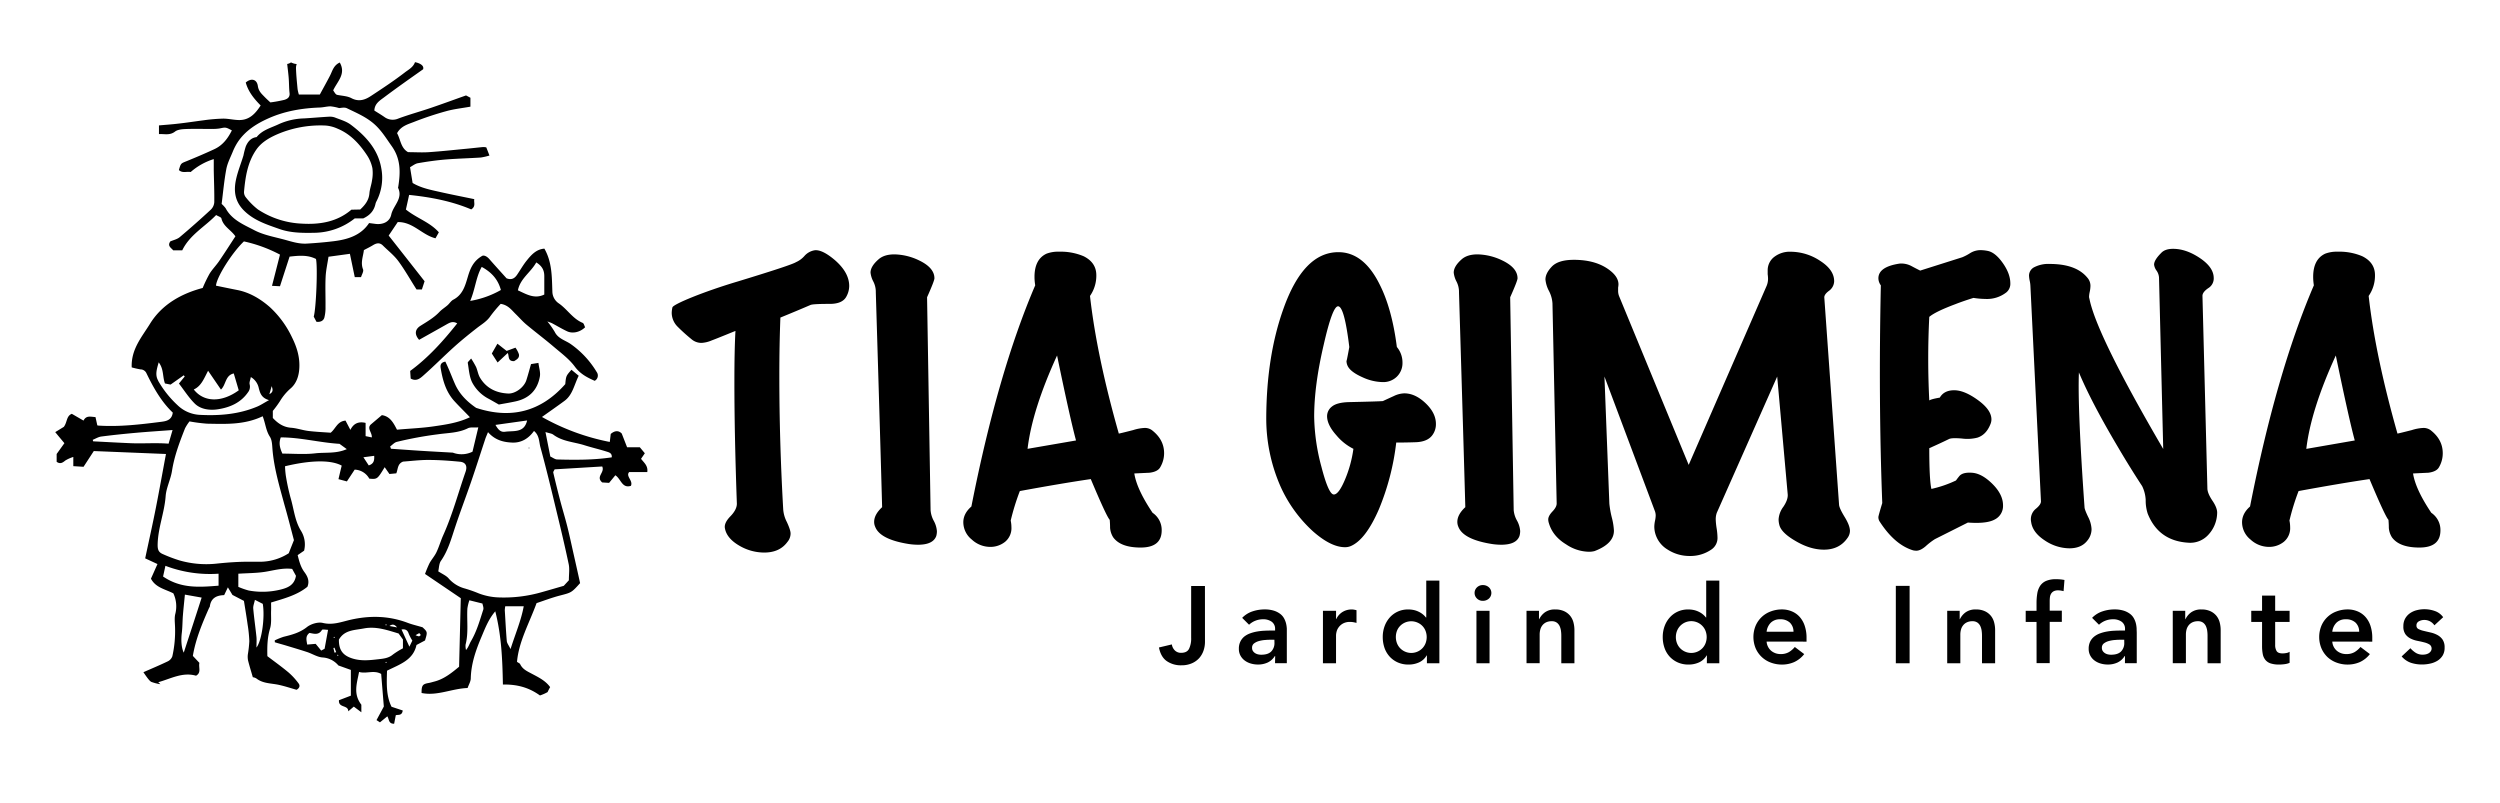
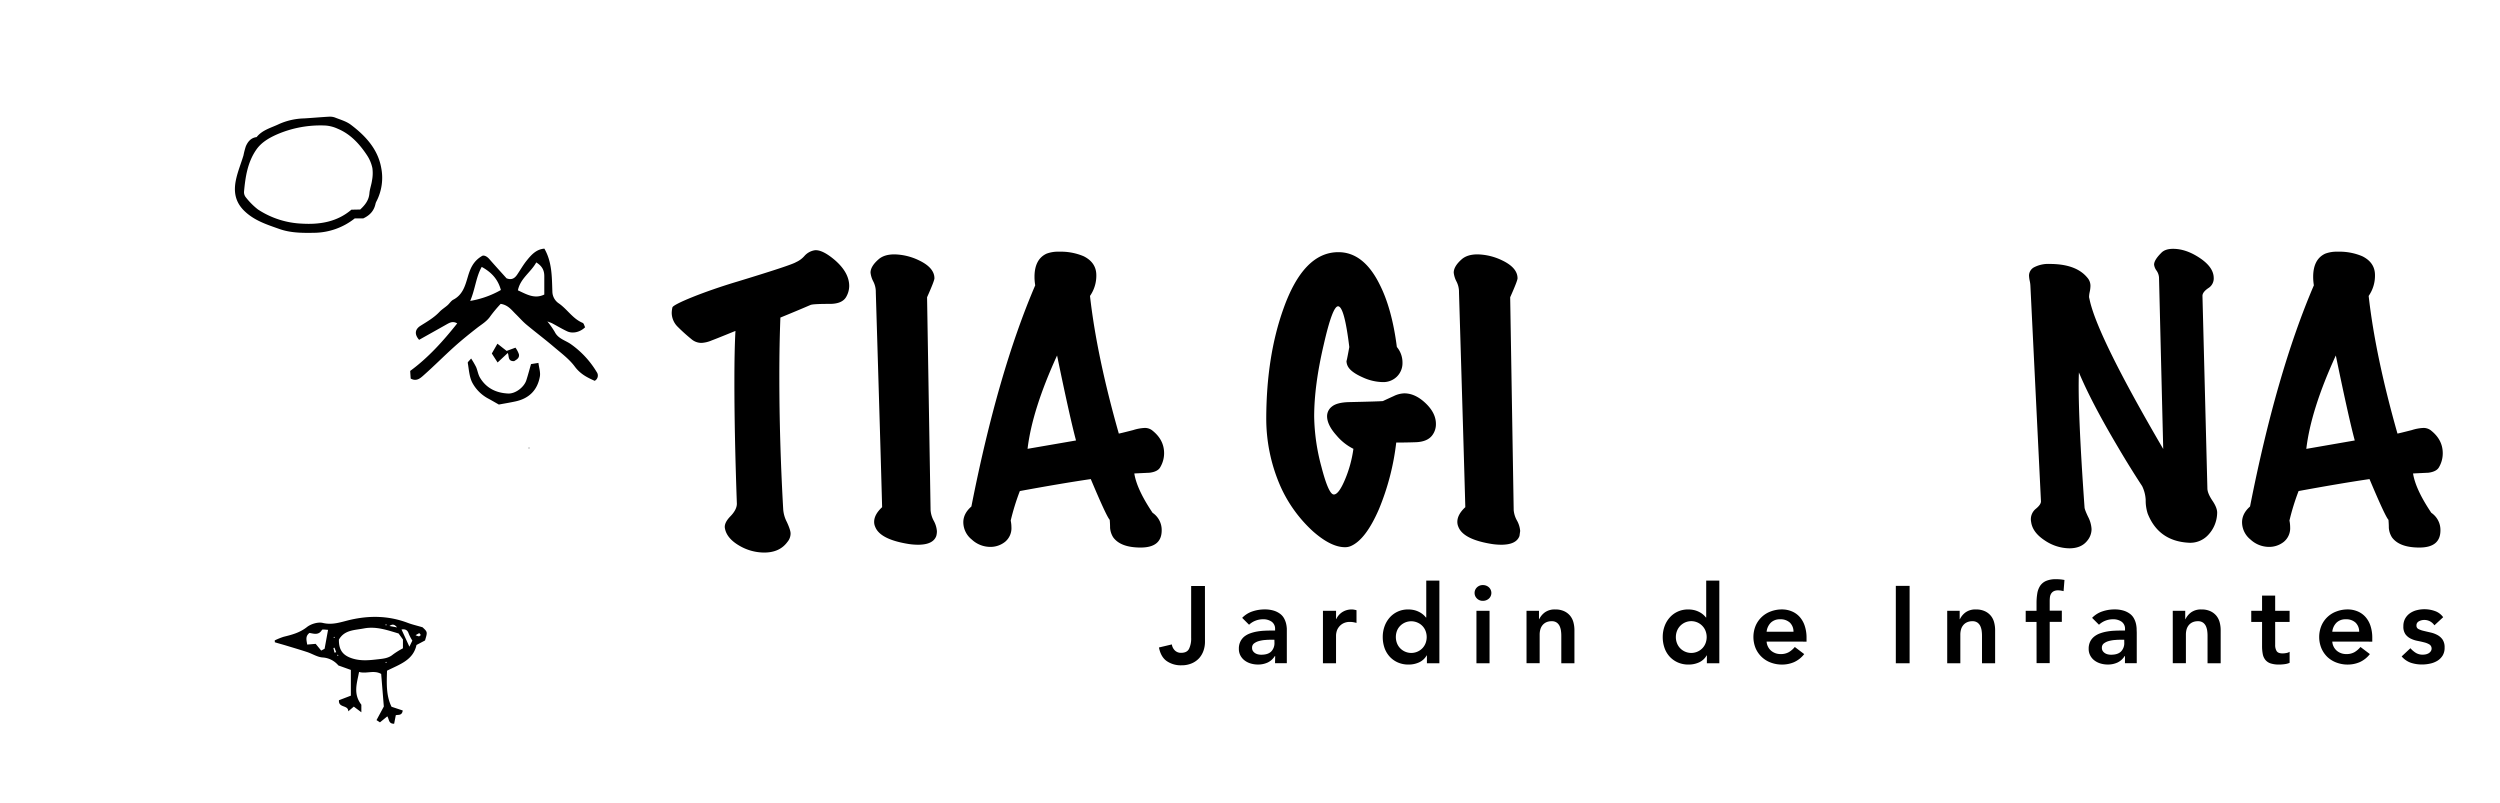
<svg xmlns="http://www.w3.org/2000/svg" id="Capa_1" data-name="Capa 1" viewBox="0 0 1253.28 402.46">
-   <path d="M236,340.17c.16-7.34,2.48-14.05,5.29-20.71,1.88-4.43,3.53-8.93,7-13,3.13,12.29,3.59,24.41,3.82,36.7,6.84-.1,12.75,1.3,18.57,5.48a20.5,20.5,0,0,0,3.84-1.69v0a27.73,27.73,0,0,1,1.27-2.49c-2.33-3.24-5.8-4.9-9.08-6.65-2.37-1.27-4.72-2.25-5.94-4.85-.22-.44-.89-.67-1.59-1.17.93-10.3,6.09-19.24,9.81-29.44,3.58-1.18,7.55-2.71,11.64-3.78,5.76-1.5,5.82-1.37,10.18-6.25-1-4.58-2.09-9.41-3.18-14.24s-2.05-9.4-3.22-14.07c-1.1-4.38-2.43-8.7-3.58-13.07q-1.83-7-3.47-14c-.11-.45.41-1,.67-1.65l23.86-1.44c1.47,3.06-3.42,5.06,0,8l3.46.22,3.13-3.81c2.82,1.77,3.31,6.72,7.8,5.3,1.24-2.64-2.78-4.81-.85-6.92h9.06c.47-3.19-1.73-4.74-3.13-6.63l1.9-2.78-2.5-3h-6.39l-2.68-6.88c-1.44-1.53-3.37-1.65-5.52.2-.14,1.17-.3,2.46-.48,4a113,113,0,0,1-34-12.52c3.87-2.76,7.62-5.36,11.3-8.07,4.07-3,4.81-7.92,7.12-12.59l-3.63-3c-2.71,3.07-2.71,3.07-3.1,7.2-12.35,14-27.47,17.58-44.68,11.9-4.74-3.25-8.41-7-10.6-11.94-1-2.25-1.89-4.54-2.84-6.8-.65-1.53-1.34-3.05-2-4.46-2.33.44-2.58,1.79-2.36,3.16,1,6.13,2.61,12,6.95,16.73,2.37,2.58,4.86,5,7.73,8-5.94,2.83-12,3.67-18.14,4.57s-12.16,1.1-18.43,1.68c-1.73-3.37-3.45-6.7-7.58-7.3L186,212.71c-2.27,2,.56,3.95.4,6.57l-3.12-.64V212c-4-.94-6.22.69-7.63,3.5l-2.44-4.65c-4.12.37-4.89,4-7.44,6.08-3.6-.27-7.42-.43-11.2-.89-2.89-.36-5.71-1.38-8.6-1.6-3.85-.28-6.63-2.15-9.2-4.91V206a55.73,55.73,0,0,0,3.59-4.91,26.43,26.43,0,0,1,5.46-6.48c2.8-2.48,4-6.12,4.22-9.88.37-5.58-1.2-10.69-3.68-15.66a49.16,49.16,0,0,0-11.09-15.12c-4.58-4-10-7.33-16.29-8.56-3.57-.7-7.14-1.45-10.7-2.18.29-4.2,8-16.51,14-22.19a71.24,71.24,0,0,1,18.08,6.62c-1.37,5.37-2.63,10.34-4,15.65l4,.21c1.61-5,3.21-9.91,4.81-14.85,4.79-.55,9.15-.91,13.23,1.17.92,3.68.11,24.76-1.12,28.91l1.36,2.58c1.86.25,3.43-.41,3.94-2a19.93,19.93,0,0,0,.6-5.53c.06-5-.18-10,.06-15,.16-3.31.92-6.6,1.44-10.07l10.73-1.47c.87,4.15,1.66,8,2.44,11.69H181c.35-1.24,1.41-2.86,1-3.89-1.36-3.45.09-6.56.42-9.66,1.65-.88,3.21-1.63,4.68-2.54,1.7-1,3.27-1.32,4.83.22,2.59,2.57,5.55,4.86,7.7,7.75,3.3,4.46,6,9.32,9.19,14.3h2.68l1.35-4.12c-6-7.64-11.88-15.15-18-22.9l4.54-6.76c7.69-.14,12.14,6.44,18.93,8.13l1.68-3c-4.51-5.12-11-7-16.52-11.42.47-2.09,1-4.44,1.62-7.33,11.11,1.15,21.44,3.17,31.13,7.27,2.48-1.57,1.18-3.53,1.55-5.14-5.79-1.2-11.06-2.23-16.3-3.4-5.09-1.15-10.28-2.09-14.63-4.72-.44-2.71-.82-5-1.29-7.9,1.17-.62,2.47-1.73,3.91-2,4.57-.8,9.19-1.46,13.81-1.85,5.9-.48,11.82-.61,17.73-1a30.57,30.57,0,0,0,4.36-1c-.69-1.78-1.15-3-1.59-4.09a8.59,8.59,0,0,0-1.54-.17c-2.78.26-5.54.59-8.32.85-6.3.6-12.59,1.29-18.9,1.72-3.42.24-6.87,0-10.45,0-3.7-2.1-3.72-6.3-5.51-9.51,1.93-3.58,5.4-4.45,8.43-5.64a159.79,159.79,0,0,1,16.18-5.39c3.91-1.09,8-1.52,12.16-2.27V49l-2.2-1.16c-6,2.12-11.82,4.27-17.73,6.28-5.37,1.82-10.85,3.32-16.17,5.29a7,7,0,0,1-7-.74c-1.66-1.16-3.41-2.19-5.06-3.24.12-3.45,2.7-5,4.65-6.46,6.48-4.87,13.12-9.53,19.79-14.24.61-1.91-1.71-3.09-4.07-3.56-.93,2.61-3.33,3.78-5.11,5.16-5.44,4.19-11.21,8-16.93,11.76-3,2-6.13,3.07-9.81,1.14-1.87-1-4.2-1.15-6.34-1.52-1.37-.23-1.38-.13-2.82-2.42,2.1-4.52,6.55-8.19,3.3-13.94-3.23,1.46-3.72,4.39-5,6.79-1.67,3.22-3.45,6.38-5,9.26h-10.5a21.46,21.46,0,0,1-.65-2.73c-.33-3.51-.69-7-.8-10.56a6.38,6.38,0,0,1,.35-2,7.74,7.74,0,0,1-2.84-.83,4.73,4.73,0,0,1-1.92.79c.3,2.65.59,4.86.76,7.08.2,2.51.14,5,.43,7.54.25,2.12-1.18,2.95-2.62,3.37a64.78,64.78,0,0,1-7,1.28c-1.09-1-2.18-2-3.22-3.09-1.44-1.45-2.72-2.75-3.06-5.15-.48-3.4-3.33-4.09-6.06-1.74,1.21,4.47,4,8,7.47,11.52-2.66,4.12-5.72,7.44-11,7.3-2.63-.06-5.25-.73-7.87-.71a84,84,0,0,0-9.35.78C98,60.82,93.58,61.52,89.16,62c-3,.36-6.1.57-9.47.87v4.35c2.82-.14,5.46.78,8.11-1.3,1.33-1,3.6-1.17,5.47-1.24,4.47-.16,9,0,13.43-.06a19,19,0,0,0,3.54-.25c2.9-.6,2.89-.65,6,1-2,4-4.57,7.44-8.7,9.37-4.63,2.16-9.35,4.16-14.08,6.09-2.75,1.11-2.8,1-3.78,4.41,1.75,1.71,3.94.6,5.91,1a31.84,31.84,0,0,1,11.57-6.48c0,2.12,0,3.86,0,5.59.1,5.35.34,10.71.26,16.06a5.75,5.75,0,0,1-1.73,3.69c-5.09,4.71-10.29,9.33-15.6,13.79-1.28,1.08-3.15,1.45-4.7,2.13-1.61,2.28.37,3.19,1.46,4.49h4.5c3.78-7.83,11.35-11.82,17-17.71,1,.64,2.5,1,2.66,1.74.93,4,4.8,5.71,7,8.93-2.73,4.18-5.38,8.34-8.16,12.41-1.48,2.18-3.38,4.07-4.77,6.3a70.73,70.73,0,0,0-3.47,7.18c-10.3,2.73-20.3,8-26.44,18-4,6.5-9.53,12.72-9.14,21.82a43.63,43.63,0,0,0,4.4,1A3.27,3.27,0,0,1,73.36,187c3.52,7.27,7.44,14.32,13.25,19.84-.47,3.92-3.52,4.33-5.94,4.64-10.37,1.32-20.77,2.55-31.27,1.88a3,3,0,0,1-.62-.13c-.31-1.43-.6-2.74-.91-4.14-2.37-.12-4.62-1-6,1.76L36,207.45c-2.83,1.15-2.21,4.18-4,6.54l-4.31,2.64c1.61,2,2.94,3.55,4.6,5.54l-3.89,5.42v3.91c1.75,1.29,3,.48,4.35-.64a18.35,18.35,0,0,1,4-1.79v4.62l5.13.32c1.8-2.75,3.53-5.42,5.14-7.89l36.18,1.47c-1.74,9.28-3.29,18-5,26.68s-3.6,17.08-5.42,25.64l6.16,2.86c-1.21,2.7-2.21,5-3.27,7.33,2.36,4.52,7.16,5.27,11.24,7.36a15.33,15.33,0,0,1,1,10.18c-.55,2.08-.23,4.42-.16,6.64A57.74,57.74,0,0,1,86.4,329a4.49,4.49,0,0,1-2.3,2.54c-3.95,1.91-8,3.59-12.21,5.45,1.26,1.83,3,4.45,4,4.86A21.5,21.5,0,0,0,80.42,343L79.33,342c6.41-1.78,12.15-5.2,18.94-3.26,2.81-1.52,1.16-4.19,1.7-6.43l-3.29-3.49c1.38-8.34,4.65-16.22,8.11-24,.12-.27.37-.51.4-.78.53-4.17,3.31-5.59,7.18-5.69l1.87-3.91,2.29,3.8,5.76,3c.61,3.83,1.29,7.85,1.85,11.89a66.64,66.64,0,0,1,.85,8.32,58.4,58.4,0,0,1-.73,6.54,9.76,9.76,0,0,0,.09,3.1c.66,2.66,1.49,5.28,2.39,8.41a4.48,4.48,0,0,1,1.81.64c3.32,2.59,7.4,2.35,11.2,3.18,3,.65,5.88,1.62,8.92,2.48,1.26-.69,2-1.88,1-3.21a33.61,33.61,0,0,0-5-5.46c-3.47-2.91-7.17-5.54-10.64-8.19-.12-4.94,0-9.35,1.33-13.8.86-2.81.43-6,.54-9,.05-1.3,0-2.61,0-4.1,6.59-2,13.11-3.72,18.21-7.89,1.24-3-.08-5.42-1.5-7.34-1.91-2.59-2.61-5.43-3.39-8.52l3.23-2.23a12.92,12.92,0,0,0-1.52-9.89c-3.17-5.09-3.6-11.06-5.27-16.63a106.86,106.86,0,0,1-2.38-11.13,44.1,44.1,0,0,1-.39-4.67c13-3.13,23.1-3.24,28.41-.32-.49,2-1,4.12-1.62,6.79l4.22,1.13,3.9-5.91a8.71,8.71,0,0,1,7.33,4.52c4,.35,4,.35,7.72-5.74l2.38,3.41,3.44-.33c.9-2.15.53-4.78,3.39-5.88,4-.29,8.37-.85,12.72-.83,5.27,0,10.54.39,15.78.89,2.83.27,3.84,2.11,2.85,5-3.69,10.6-6.56,21.49-11.18,31.77-1.26,2.79-2.09,5.78-3.4,8.54-.93,2-2.45,3.64-3.51,5.56a57,57,0,0,0-2.25,5.39L231,299.88c-.28,11.56-.57,23.16-.85,34.36-4.06,3.38-7.72,6.22-12.36,7.42-1,.26-1.95.57-2.95.74-3,.51-3.53,1.26-3.5,5,7.8,1.63,15-2.19,23.08-2.49C234.92,343.37,235.93,341.78,236,340.17ZM113.11,104.39a14.7,14.7,0,0,0-2-2.16c.74-5.82,1.26-11.64,2.32-17.35.55-3,2-5.77,3.16-8.59a28.92,28.92,0,0,1,2.56-5c3.8-5.74,9.38-9.26,15.51-12,8.16-3.62,16.79-5.07,25.66-5.39,1.78-.06,3.56-.57,5.34-.59a23.44,23.44,0,0,1,4.31.86c.83,0,2.66-.53,3.93.09,4.8,2.34,9.77,4.39,13.87,8.08,3.52,3.16,5.82,7,8.52,10.8,4.75,6.61,4.47,13.39,3.34,20.61,0,.14-.13.31-.08.41,2.62,5.38-2.45,8.91-3.42,13.45-.76,3.57-4.15,5.14-8,4.62l-3.11-.41c-4.12,6.29-10.94,8.26-17.65,9.09-4.43.55-9,.94-13.53,1.21-3.79.23-7.29-.88-10.81-1.86-5.34-1.48-11-2.4-15.82-5C122,112.55,116.15,110.13,113.11,104.39Zm23.1,89.17c.54,1.78.93,2.89-1.17,4.06C135.49,196.07,135.76,195.11,136.21,193.56Zm-31.89-7.7,6.45,9.44c2.62-2.51,2.08-7.11,6.42-8.09.9,3,1.7,5.77,2.49,8.46-8.53,6.19-17.48,6.07-22.54-.42C100.9,193.53,102.22,189.86,104.32,185.86Zm-25,5c-1.67-2.89-.76-5.69.24-9.21,2.64,3.43,1.86,7.15,3.14,10.58l2.82.56,6.59-4.65.5.58-2.9,3.56c2.65,3.42,4.93,7.05,7.89,10s7.54,3.53,11.61,2.9c6-.92,11.48-3.23,15.15-8.56a4.59,4.59,0,0,0,.78-4c-.22-1,.33-2.13.61-3.6a8.41,8.41,0,0,1,4,5.64c.62,2.32,1.29,4.86,5.12,5.92-2.51,1.39-4.18,2.52-6,3.28-9.26,3.87-19,4.64-28.89,4.1a17.24,17.24,0,0,1-11-4.86A51.14,51.14,0,0,1,79.27,190.87ZM65.42,222.18c-6.24-.26-12.48-.62-18.72-.93l-.21-.76c1.43-.57,2.81-1.46,4.29-1.65,5.83-.76,11.67-1.36,17.52-1.88s11.93-.91,18.21-1.38c-.66,2.25-1.28,4.41-2,6.84C78,221.9,71.72,222.45,65.42,222.18Zm26.69,105c-1.25-2.6-1.36-6.43-1-9.61.39-3,.34-6,.58-9,.25-3.21.61-6.41,1-10.48l8.4,1.49C98.11,308.9,95.18,317.82,92.11,327.2Zm17.46-33.57c-9.56.76-18.8,1.56-27.82-4.6.37-1.65.72-3.25,1.18-5.36a62.74,62.74,0,0,0,26.64,3.95Zm19,31c0-2.12.14-3.69,0-5.24-.5-4.78-1.2-9.54-1.62-14.33-.11-1.28.49-2.61.84-4.32l3.94,2C132.86,309.22,131.31,321.16,128.56,324.63ZM140.9,295.5a37.93,37.93,0,0,1-16.22.53,37.12,37.12,0,0,1-5.2-1.82v-6.6c4.66-.3,9-.28,13.25-.93,4.48-.69,8.84-2.08,13.74-1.48l1.9,3.46C147.63,293.21,144.4,294.61,140.9,295.5Zm6.45-24.72c-.66,1.67-1.63,4.1-2.6,6.57a26.68,26.68,0,0,1-13.67,4.25c-2.27,0-4.52,0-6.78,0-5,0-10,.37-15,.87a48.6,48.6,0,0,1-19.39-1.55,73.61,73.61,0,0,1-8.52-3.25c-2.14-1-2.43-2.49-2.35-5.14.26-8.16,3.42-15.73,4-23.81.32-4.28,2.53-8.39,3.19-12.69,1.16-7.44,3.8-14.37,6.52-21.29A22.92,22.92,0,0,1,95,211.25a79.43,79.43,0,0,0,8.86,1.15c9.32.17,18.71.64,27.82-3.73,1.43,3.69,1.62,7.21,3.61,10.26,1.11,1.7,1.13,4.21,1.31,6.39.79,9.53,3.54,18.62,6,27.76C144.22,258.7,145.65,264.35,147.35,270.78ZM158,227.26c-5.38.63-10.9.14-16.44.14-1.09-2.47-2-5-.8-8.13,9.87,0,19.4,2.61,29.44,3.23.9.66,2.06,1.49,3.65,2.66C168.48,227.54,163.09,226.67,158,227.26Zm26.86,6.06-2.68-4.09,5.41-.72C187.74,231,187.28,232.53,184.85,233.32Zm71.09,92.08c-.91-1.89-1.79-2.94-1.89-4.06-.44-5.12-.68-10.26-1-15.4a13.87,13.87,0,0,1,.23-2h9.26C261.24,311.11,258.38,317.65,255.94,325.4Zm21.43-107.5c4.63,3.47,10.34,3.63,15.55,5.28,3.73,1.18,7.56,2.06,11.29,3.24,1.15.37,2.68.76,2.46,2.85-9,1.36-18.15,1.31-27.28,1.07-1.2,0-2.38-1-3.51-1.47-.8-4-1.55-7.79-2.44-12.28C275.31,217.19,276.54,217.28,277.37,217.9Zm-13.13-7.12c-1.44,6.42-6.78,5.05-11.07,5.66-2.36.33-3.57-1.32-4.8-3.43Zm-37,16.19a3.25,3.25,0,0,0-.88-.09c-5.3-.31-10.6-.58-15.9-.92-4.83-.3-9.66-.67-14.49-1l-.39-1.16c1.12-.79,2.13-2,3.37-2.29a186.7,186.7,0,0,1,20.63-3.8c5-.72,10.21-.65,14.94-3,1.31-.67,3.14-.31,5.25-.46l-2.91,12.19A12.38,12.38,0,0,1,227.23,227Zm-2.38,62.94c-1.22-1.37-3.1-2.14-5.17-3.5.41-1.71.36-3.83,1.34-5.24,3.66-5.25,5.24-11.28,7.22-17.2,2.48-7.48,5.3-14.84,7.86-22.28,2.46-7.16,4.75-14.37,7.13-21.56.32-1,.75-1.89,1.39-3.5,3.5,4,7.72,5.07,12.2,5.24s8.12-2,10.86-5.83c2.76,2.27,2.49,5.48,3.21,8.11,2.89,10.55,5.45,21.19,8,31.82,2.17,8.94,4.3,17.88,6.19,26.87.51,2.42.08,5,.08,8.06l-2.56,2.78c-3.81,1.1-7.44,2.17-11.09,3.19a68.36,68.36,0,0,1-21.64,2.62,30.84,30.84,0,0,1-9.85-2,67.93,67.93,0,0,0-6.89-2.44A16.46,16.46,0,0,1,224.85,289.91Zm8.55,33.17c1.53-6,.53-12.06.89-18.08a22.85,22.85,0,0,1,1-4.07l6.55,1.63c.14.91.71,2.13.41,3.07-1.74,5.37-3.25,10.84-6.15,15.77-.82,1.41-1.25,3.05-2.5,4.47A8.67,8.67,0,0,1,233.4,323.08Z" />
  <path d="M251,152.33a67.08,67.08,0,0,0-5.13,6.12c-1.68,2.54-4.17,4-6.45,5.73-3.94,3.08-7.85,6.21-11.57,9.55-5.18,4.65-10.08,9.61-15.28,14.22-1.72,1.53-3.7,3.51-6.69,1.82-.07-1.05-.15-2.22-.25-3.82,8.95-6.54,16.4-14.8,23.58-23.83-2.36-1.39-4-.23-5.77.75-4.44,2.51-8.9,5-13.33,7.49-2.33-2.63-2.22-5.17.63-7,3.36-2.12,6.79-4.06,9.57-7,1.19-1.26,2.74-2.19,4.06-3.35,1-.88,1.75-2.19,2.89-2.78,4.67-2.44,5.9-6.83,7.25-11.41,1.16-3.92,2.61-7.91,7.31-10.59.9-.32,2.25.24,3.46,1.62,2.92,3.34,5.91,6.61,8.65,9.67,2.54,1,4.06,0,5.26-1.73,1.65-2.4,3.09-5,4.91-7.23,2.3-2.86,4.79-5.61,8.81-5.91,3.89,6.8,3.73,14.16,4,21.43A7.24,7.24,0,0,0,280,152c4.33,2.92,7.06,7.77,12.09,9.86.62.25.84,1.46,1.23,2.2-2.47,2.44-6.24,3.37-9.08,2-2.51-1.18-4.89-2.62-7.34-3.93-.57-.3-1.2-.5-2.5-1a43.69,43.69,0,0,1,3.69,5.24c1.72,3.52,5.46,4.24,8.24,6.27a46,46,0,0,1,12.8,13.86,3,3,0,0,1-1,4.41c-3.76-1.66-7.24-3.42-10-7.17s-6.94-6.84-10.65-10c-4.47-3.8-9.17-7.33-13.68-11.1-1.87-1.57-3.47-3.45-5.23-5.16C256.49,155.46,254.75,152.91,251,152.33Zm17.84-20.78c-2.79,5.06-8,8-9.21,14,4.37,2,8.33,4.48,13.23,2.11,0-3.27,0-6.24,0-9.2S271.77,133.35,268.82,131.55Zm-33.1,19.3a46.65,46.65,0,0,0,15.36-5.47c-1.47-5.42-4.77-8.94-9.61-11.58C238.61,138.87,238.28,144.84,235.72,150.85Z" />
  <path d="M266.21,182.52l3.71-.59c.29,2.4,1.1,4.72.72,6.84-1.2,6.74-5.36,10.95-12.1,12.43-3,.66-6,1.14-8.47,1.6-2.1-1.19-3.61-2.08-5.15-2.91a19.4,19.4,0,0,1-8.18-8.11c-1.49-2.92-1.66-6.52-2.24-9.85-.08-.46.8-1.1,1.68-2.21a44.17,44.17,0,0,1,2.48,4.25c.76,1.73,1,3.72,1.94,5.31,3.15,5.33,8.16,7.73,14.17,8,3.63.15,8-3.19,9.1-6.69C264.71,188,265.41,185.3,266.21,182.52Z" />
  <path d="M249.36,172.3l4.63,3.62,4.41-1.63a12.11,12.11,0,0,1,1.74,3.31c.37,2-1.31,2.73-2.4,3.45-3.36.11-2.42-2.61-3.19-4.09l-5.1,4.76c-1.12-1.76-1.95-3-2.89-4.51Z" />
  <path d="M175.89,348.74v-12.9l-6.25-2.24a11.17,11.17,0,0,0-7.85-4c-2.64-.15-5.18-1.85-7.82-2.72-3.59-1.18-7.22-2.24-10.83-3.34-1.79-.54-3.58-1-5.36-1.56l-.05-.94a33.78,33.78,0,0,1,4.49-1.82c4.13-1,8.07-2.05,11.61-4.83,2-1.6,5.62-2.7,8-2.11,5,1.21,9.35-.53,13.75-1.55,9.86-2.27,19.39-2.06,28.86,1.53,2.17.82,4.46,1.34,7.38,2.2,2.53,2.35,2.53,2.35,1.25,6.61l-4.28,2.27c-1.67,7.7-8.5,9.72-14.77,12.89-.18,6.21-.52,12.48,2.26,18.08l5.61,1.86c-.34,2.79-2.46,2-3.48,2.39-.31,1.61-.58,3-.82,4.26-2.92.06-2.43-2.26-3.43-3.7l-3.69,3L188.75,361l3.67-6.81c-.4-4.91-.87-10.63-1.33-16.33-3.65-2.11-7.37.06-11.09-1-1,5.54-3.11,10.87,1.15,16.43v3.79l-3.78-2.85-2.79,2.37c.07-3.36-5-1.53-4.65-5.57Zm23.47-34.16,1.87.86c1.31,2.87,2.63,5.73,4,8.76l1.48-3.06a22.21,22.21,0,0,1-1.84-3.54c-.64-2-2-2.32-3.77-2l-1.86-.86c-1-1.26-2.12-2.32-4-.92Zm.47,3c-5.66-1.68-11.25-3.72-17.46-2.53-4.67.9-9.67.69-12.47,5.6-.08,5.07,1.87,7.83,6.49,9.36s9.08.95,13.57.44c2.32-.27,4.87-.53,6.93-2.26A39.55,39.55,0,0,1,202,325v-4.41ZM154,323.13l4.25-.36,2.77,3.38,1.71-.93,1.73-9.49c-1.22,0-2.81-.37-3.06.06-1.66,2.81-4.12,1.86-6.26,1.5C153,318.93,153.64,320.81,154,323.13Zm54.32-4.71A6.08,6.08,0,0,0,210,319c.33,0,.63-.41.94-.63-.23-.31-.41-.81-.69-.88S209.57,317.75,208.33,318.42Zm-40.63,8.77.84-.24c-.29-.75-.57-1.51-.86-2.26l-.54.16Zm25.86,4.58-.33.29.29.32c.11-.1.3-.19.3-.29S193.65,331.87,193.56,331.77Zm-23.9-3.26-.29-.33c-.11.1-.29.19-.3.29a.39.39,0,0,0,.27.3C169.44,328.78,169.55,328.6,169.66,328.51Zm23.86-14.94.32-.29c-.09-.11-.18-.3-.29-.3a.39.39,0,0,0-.3.27C193.25,313.35,193.42,313.46,193.52,313.57Zm-26,6.27.32-.29c-.1-.11-.19-.3-.29-.3a.38.38,0,0,0-.3.27C167.27,319.62,167.45,319.73,167.55,319.84Z" />
  <path d="M265.22,224.34c.07.09.22.19.21.27s-.17.16-.26.23l-.23-.27Z" />
  <path d="M182.08,109.5h-4.26a33.23,33.23,0,0,1-20.1,7.2c-6,.11-11.95.12-17.67-1.91-6.32-2.24-12.69-4.22-17.74-9.23-4.59-4.57-5.22-9.81-4-15.51.87-4.1,2.49-8,3.73-12.09a40.63,40.63,0,0,1,1.19-4.59c1-2.34,2.58-4.3,5.42-4.64,2.89-3.63,7.33-4.66,11.23-6.54a32.92,32.92,0,0,1,12.55-2.83c4.14-.25,8.27-.62,12.41-.86a7.61,7.61,0,0,1,3,.38c2.72,1.09,5.7,1.9,8,3.62C183.15,68,189.39,74.71,191.08,84a25.73,25.73,0,0,1-2.31,16.85,5.14,5.14,0,0,0-.5,1.22C187.56,105.49,185.6,107.86,182.08,109.5Zm-1.5-4.47c2.44-2.26,4.33-4.65,4.61-8.1.17-2.16,1-4.25,1.29-6.4a19.54,19.54,0,0,0,.21-6.23A18.64,18.64,0,0,0,184,77.85c-3.77-5.69-8.31-10.68-14.81-13.36a17.74,17.74,0,0,0-5.87-1.55,54.79,54.79,0,0,0-24.85,4.61c-3.71,1.68-7.5,3.88-10,7.5-4.38,6.34-5.46,13.66-6.14,21.07A4.15,4.15,0,0,0,123.3,99a34.71,34.71,0,0,0,6,6,43.43,43.43,0,0,0,22.25,7.12c8.81.51,17.5-.9,24.61-7Z" />
  <path d="M424.31,148.64c-1.29,2.46-4.05,3.7-8.27,3.7-5.52,0-8.74.17-9.68.52q-6.51,2.82-15.14,6.34-.53,13.38-.53,29.4,0,32.57,1.94,66.71a16.27,16.27,0,0,0,1.85,6.42q1.84,4,1.85,5.72a6.54,6.54,0,0,1-1.59,4.23Q390.87,277,383.13,277a24.67,24.67,0,0,1-12.77-3.61q-6.06-3.62-6.95-8.54-.53-2.64,2.73-6t3.26-6.34q-1.25-35-1.24-61.25,0-15.86.53-25.35c-.12,0-8.76,3.59-11.93,4.76a15,15,0,0,1-5.1,1.23,7.68,7.68,0,0,1-5.11-1.94,89.09,89.09,0,0,1-7-6.33,9.93,9.93,0,0,1-2.81-6.69,12.88,12.88,0,0,1,.35-2.82c.35-1.64,15.91-8,32.7-13q27.11-8.26,29.22-9.68a12.19,12.19,0,0,0,4.31-3.17,8.7,8.7,0,0,1,5.19-2.82q3.87-.34,10.21,5.11,7,6.17,7,12.85A11.12,11.12,0,0,1,424.31,148.64Z" />
  <path d="M469.37,268.68c-1.05,2.94-4.11,4.4-9.15,4.4a31.81,31.81,0,0,1-4.58-.35q-14.43-2.28-16.89-8.62a6.07,6.07,0,0,1-.53-2.47c0-2.46,1.35-4.93,4-7.39q-.7-26.4-3.17-107.72a11.33,11.33,0,0,0-1.23-5.37,12.39,12.39,0,0,1-1.41-4.49q0-3.16,4.05-6.69,2.81-2.46,7.92-2.46a29.64,29.64,0,0,1,12.32,3q7.74,3.69,7.74,9,0,1.23-3.69,9.5l1.76,106.67a13.08,13.08,0,0,0,1.58,5.37,12.82,12.82,0,0,1,1.59,5.19A8.72,8.72,0,0,1,469.37,268.68Z" />
  <path d="M581.67,234.18q-1.23,2.3-5.46,2.82c-.23,0-2.76.12-7.57.35q1.23,7.92,9.16,19.72a10.39,10.39,0,0,1,4.57,8.8q0,8.63-10.56,8.62-10,0-13.73-5.1a10.28,10.28,0,0,1-1.58-4.75q0-1.93-.18-4.05-1.58-1.59-9.5-20.42-14.45,2.12-35.56,6a116.92,116.92,0,0,0-4.58,14.79,16.69,16.69,0,0,1,.36,3.34,8.85,8.85,0,0,1-3.17,7.31,11.7,11.7,0,0,1-7.57,2.55,13.59,13.59,0,0,1-9.15-3.7,11.14,11.14,0,0,1-4.23-8.62q0-4.4,4.05-7.92,13.2-67.07,32-110.89a25.17,25.17,0,0,1-.36-4.23q0-8.79,6-11.62a16.29,16.29,0,0,1,6.34-1,29.2,29.2,0,0,1,12.32,2.29q6.33,3.16,6.33,9.5a17.77,17.77,0,0,1-3.17,10.39q3.35,29.93,14.44,69,1.05-.18,7.22-1.76a22.19,22.19,0,0,1,5.63-1.06,6,6,0,0,1,3.69,1.06c4.11,3.16,6.17,7,6.17,11.61A13.81,13.81,0,0,1,581.67,234.18Zm-42.25-13.37q-3-11.1-9.5-42.6Q517.43,205.5,515.13,225Z" />
  <path d="M717.91,218.34c-1.65,2.11-4.4,3.23-8.28,3.35q-4.92.17-9.68.17a124.46,124.46,0,0,1-8.62,33.27q-6.69,15.5-14.26,18.66a7.13,7.13,0,0,1-2.82.53q-7,0-16-7.92A68.17,68.17,0,0,1,642,244a84.62,84.62,0,0,1-7.21-34.85q.17-30.8,8.62-54.39,10-28.16,27.28-28.34,12.85-.17,20.95,16.19,6.17,12.15,8.62,31.34a12.07,12.07,0,0,1,2.82,7.74,9.47,9.47,0,0,1-2.82,7.13,9.69,9.69,0,0,1-7,2.73,25,25,0,0,1-10.12-2.38q-5.37-2.37-7.13-5a5.91,5.91,0,0,1-1-3.34q0,.89,1.41-6.86-2.48-20.43-5.64-20.42-2.81,0-7.21,19.36-4.75,20.25-4.76,35.91a101.89,101.89,0,0,0,3.61,25.08q3.61,14,6.25,14,2.46,0,5.63-7.57A60.59,60.59,0,0,0,678.48,225a26.38,26.38,0,0,1-8.45-6.69q-4.75-5.28-4.75-9.68a6.1,6.1,0,0,1,2.46-4.84q2.46-2,8.27-2.2,15.68-.35,17.25-.53,2.64-1.23,5.55-2.55a12.76,12.76,0,0,1,5.19-1.32q5.46,0,10.65,4.93t5.19,10.38A9.12,9.12,0,0,1,717.91,218.34Z" />
-   <path d="M761.73,268.68c-1.05,2.94-4.11,4.4-9.15,4.4a31.7,31.7,0,0,1-4.58-.35q-14.43-2.28-16.9-8.62a6.23,6.23,0,0,1-.52-2.47c0-2.46,1.34-4.93,4-7.39q-.72-26.4-3.17-107.72a11.23,11.23,0,0,0-1.24-5.37,12.53,12.53,0,0,1-1.4-4.49c0-2.11,1.34-4.34,4-6.69q2.82-2.46,7.93-2.46a29.68,29.68,0,0,1,12.32,3q7.74,3.69,7.74,9,0,1.23-3.69,9.5l1.76,106.67A12.93,12.93,0,0,0,760.5,261a12.77,12.77,0,0,1,1.58,5.19A9.08,9.08,0,0,1,761.73,268.68Z" />
-   <path d="M926.13,269.74q-4.05,5.81-11.79,5.81-7.05,0-14.61-4.58-6.87-4.05-7.75-7.92a11.16,11.16,0,0,1-.35-2.64,11.69,11.69,0,0,1,2.38-6.34c1.58-2.34,2.31-4.4,2.2-6.16l-5.28-59.14-30.28,68.3a9.55,9.55,0,0,0-.53,3.34,34.27,34.27,0,0,0,.44,4.4,33,33,0,0,1,.44,4.58,6.94,6.94,0,0,1-3.16,6.16,18.45,18.45,0,0,1-10.74,3.17,20.12,20.12,0,0,1-11.18-3.26,13.71,13.71,0,0,1-6.25-8.54,13.35,13.35,0,0,1-.35-2.81,16.17,16.17,0,0,1,.35-3,14.23,14.23,0,0,0,.35-2.64,6.53,6.53,0,0,0-.35-2.11l-25.34-67.59,2.46,63.72a48.36,48.36,0,0,0,1.23,6.95,32.19,32.19,0,0,1,1.06,6.6q0,6.51-9.68,10.21a10.81,10.81,0,0,1-3,.35,21,21,0,0,1-11.27-3.69q-6.69-4.05-8.63-10.56a6.33,6.33,0,0,1-.35-1.94q0-1.76,2.12-4c1.4-1.47,2.11-2.79,2.11-4l-2.11-100.33a15.64,15.64,0,0,0-1.77-6.25,15.3,15.3,0,0,1-1.75-5.72c0-2,1-4.14,3.16-6.42s5.81-3.44,11.09-3.44q11.63,0,18.48,5.64c2.58,2.11,3.88,4.34,3.88,6.68a10.4,10.4,0,0,1-.18,1.59v1.58a7.13,7.13,0,0,0,.53,2.82l34.85,84.49,39.08-89.77a9.21,9.21,0,0,0,.7-3.7,18.25,18.25,0,0,0-.18-2.11v-2.11a8.41,8.41,0,0,1,3.7-6.87,12.75,12.75,0,0,1,7.92-2.29,26.87,26.87,0,0,1,14.7,4.58q7.13,4.57,7,10.39a6.14,6.14,0,0,1-2.64,4.66c-1.64,1.23-2.4,2.38-2.29,3.43l7.4,103.85c.11,1.18,1.05,3.2,2.81,6.08s2.64,5.19,2.64,7A6.12,6.12,0,0,1,926.13,269.74Z" />
-   <path d="M1005.87,146.53a15.77,15.77,0,0,1-10.39,3.34,42.56,42.56,0,0,1-6.16-.53q-5.1,1.59-9.15,3.17-9.87,3.7-13,6.34a416.41,416.41,0,0,0,0,41.89q1.07-.7,5.28-1.41c1.41-2.46,3.81-3.69,7.22-3.69s7.36,1.64,11.88,4.92,6.78,6.52,6.78,9.69a6.23,6.23,0,0,1-.53,2.46q-2.12,5.28-6.51,6.69a20.38,20.38,0,0,1-7.75.44c-3.4-.29-5.57-.21-6.51.26q-4.05,2-9.86,4.58,0,15.84,1.06,20.42a57.15,57.15,0,0,0,12.32-4.23c.59-.82,1.17-1.58,1.76-2.29,1.17-1.29,3.28-1.81,6.34-1.58q4.92.36,10.21,5.63t5.28,10.74a7.54,7.54,0,0,1-4.05,7q-4,2.29-13.56,1.59L970,270.27a32.85,32.85,0,0,0-4.58,3.52c-1.76,1.52-3.34,2.29-4.75,2.29a7.89,7.89,0,0,1-1.58-.18q-9.34-2.82-16.9-14.61a4,4,0,0,1-.53-2.11c0-.35.64-2.7,1.94-7q-1.95-51.22-.71-109.13a6.14,6.14,0,0,1-1.23-3.52q0-5.82,10.74-7.4a10.82,10.82,0,0,1,5.81,1.24q2.28,1.23,4.4,2.28l21.12-6.69a25.31,25.31,0,0,0,4-2.11A9.83,9.83,0,0,1,993,125.4a18.71,18.71,0,0,1,3.34.36q3.87.7,7.66,6.07T1007.8,142A5.58,5.58,0,0,1,1005.87,146.53Z" />
+   <path d="M761.73,268.68c-1.05,2.94-4.11,4.4-9.15,4.4a31.7,31.7,0,0,1-4.58-.35q-14.43-2.28-16.9-8.62a6.23,6.23,0,0,1-.52-2.47c0-2.46,1.34-4.93,4-7.39q-.72-26.4-3.17-107.72a11.23,11.23,0,0,0-1.24-5.37,12.53,12.53,0,0,1-1.4-4.49c0-2.11,1.34-4.34,4-6.69q2.82-2.46,7.93-2.46a29.68,29.68,0,0,1,12.32,3q7.74,3.69,7.74,9,0,1.23-3.69,9.5l1.76,106.67A12.93,12.93,0,0,0,760.5,261a12.77,12.77,0,0,1,1.58,5.19Z" />
  <path d="M1111.48,257.42a16.46,16.46,0,0,1-4.4,10.65,12.21,12.21,0,0,1-10,4q-15-.88-20.42-14.61a21.47,21.47,0,0,1-1-6.87,17.84,17.84,0,0,0-1.76-6.86q-6.52-10-12-19.36-13.38-22.53-19.72-37.67-.7,18,2.82,67.59c0,.7.59,2.29,1.76,4.75a15.16,15.16,0,0,1,1.76,6.16,9.06,9.06,0,0,1-2.11,5.81q-3,3.87-9,3.87a22.49,22.49,0,0,1-12.41-4q-6.08-4-6.77-9.24a6.73,6.73,0,0,1,2.28-6.51q2.82-2.28,2.64-4l-5.28-107.72a14.23,14.23,0,0,0-.35-2.64,15.15,15.15,0,0,1-.35-2.64,4.77,4.77,0,0,1,2.73-4.23,15.41,15.41,0,0,1,7.65-1.58q13.21,0,18.84,6.86a6.11,6.11,0,0,1,1.58,4.23,15.47,15.47,0,0,1-.35,2.81,14.32,14.32,0,0,0-.35,2.47,3.22,3.22,0,0,0,.18,1.05q3.51,18,37,75.34l-2.11-85.9a6.79,6.79,0,0,0-1.24-3.52,6.34,6.34,0,0,1-1.23-3q0-2.28,3.52-5.81,1.93-2.11,6-2.11,6.51,0,13.37,4.58t7,9.85a5.67,5.67,0,0,1-2.73,5.28q-2.91,2-2.91,3.88l2.47,96.46q0,2.46,2.55,6.24T1111.48,257.42Z" />
  <path d="M1222.72,234.18c-.83,1.53-2.64,2.47-5.46,2.82q-.36,0-7.57.35,1.23,7.92,9.15,19.72a10.4,10.4,0,0,1,4.58,8.8q0,8.63-10.56,8.62-10,0-13.73-5.1a10.28,10.28,0,0,1-1.58-4.75c0-1.29-.07-2.64-.18-4.05q-1.59-1.59-9.51-20.42-14.43,2.12-35.55,6a115.28,115.28,0,0,0-4.58,14.79,16.65,16.65,0,0,1,.35,3.34,8.84,8.84,0,0,1-3.16,7.31,11.72,11.72,0,0,1-7.57,2.55,13.64,13.64,0,0,1-9.16-3.7,11.16,11.16,0,0,1-4.22-8.62q0-4.4,4-7.92,13.2-67.07,32-110.89a26.24,26.24,0,0,1-.35-4.23q0-8.79,6-11.62a16.27,16.27,0,0,1,6.33-1,29.14,29.14,0,0,1,12.32,2.29q6.35,3.16,6.34,9.5a17.84,17.84,0,0,1-3.17,10.39q3.35,29.93,14.44,69,1-.18,7.21-1.76a22.25,22.25,0,0,1,5.64-1.06,6,6,0,0,1,3.69,1.06c4.11,3.16,6.16,7,6.16,11.61A13.8,13.8,0,0,1,1222.72,234.18Zm-42.25-13.37q-3-11.1-9.5-42.6-12.51,27.28-14.79,46.82Z" />
  <path d="M604.07,321.75a13.52,13.52,0,0,1-.74,4.44,11,11,0,0,1-2.19,3.76,10.59,10.59,0,0,1-3.65,2.57,12.61,12.61,0,0,1-5.1,1,12.41,12.41,0,0,1-7.53-2.14c-2-1.42-3.24-3.69-3.87-6.79l6.47-1.54a5.3,5.3,0,0,0,1.56,3.07,4.3,4.3,0,0,0,3.05,1.15c2,0,3.31-.66,4-2a11.7,11.7,0,0,0,1.07-5.51v-26h6.91Z" />
  <path d="M639.26,328.88h-.17a8.49,8.49,0,0,1-3.62,3.26,11.43,11.43,0,0,1-4.82,1,12.7,12.7,0,0,1-3.53-.49,9.41,9.41,0,0,1-3.07-1.48,7.59,7.59,0,0,1-2.17-2.47,6.93,6.93,0,0,1-.82-3.45,7.87,7.87,0,0,1,.77-3.65,7.52,7.52,0,0,1,2-2.52,10.57,10.57,0,0,1,3-1.61,20.53,20.53,0,0,1,3.53-.91,30.72,30.72,0,0,1,3.7-.38c1.24-.06,2.42-.08,3.51-.08h1.65v-.72a4.3,4.3,0,0,0-1.7-3.7,7.22,7.22,0,0,0-4.33-1.23,10.21,10.21,0,0,0-3.89.74,9.82,9.82,0,0,0-3.13,2l-3.45-3.45a12.64,12.64,0,0,1,5.12-3.23,18.86,18.86,0,0,1,6.06-1,15.25,15.25,0,0,1,4.71.63,10.31,10.31,0,0,1,3.18,1.62,7.1,7.1,0,0,1,1.95,2.27,10.88,10.88,0,0,1,1,2.6,14.75,14.75,0,0,1,.36,2.55c0,.82,0,1.55,0,2.17v15.12h-5.91Zm-.39-8.17H637.5c-.91,0-1.94,0-3.07.11a16.08,16.08,0,0,0-3.2.52,7.19,7.19,0,0,0-2.55,1.21,2.62,2.62,0,0,0-1,2.22,2.75,2.75,0,0,0,.41,1.56,3.64,3.64,0,0,0,1.07,1.07,4.47,4.47,0,0,0,1.48.63,7,7,0,0,0,1.64.19q3.4,0,5-1.62a5.94,5.94,0,0,0,1.62-4.41Z" />
  <path d="M663.21,306.19h6.57v4.16h.11a8.24,8.24,0,0,1,3.13-3.56,8.63,8.63,0,0,1,4.66-1.26,6.45,6.45,0,0,1,1.17.11c.39.07.78.16,1.18.27v6.36c-.55-.15-1.08-.26-1.61-.36a9.32,9.32,0,0,0-1.57-.13,7.06,7.06,0,0,0-3.7.85,6.62,6.62,0,0,0-2.13,1.94,6.26,6.26,0,0,0-1,2.19,8.78,8.78,0,0,0-.25,1.65v14.08h-6.57Z" />
  <path d="M715.33,328.55h-.11a8.44,8.44,0,0,1-3.84,3.51,12.4,12.4,0,0,1-5.2,1.09,13.11,13.11,0,0,1-5.46-1.07,12.17,12.17,0,0,1-4.08-2.93,12.64,12.64,0,0,1-2.58-4.38,16.53,16.53,0,0,1-.87-5.43,15.6,15.6,0,0,1,.93-5.43,13.5,13.5,0,0,1,2.6-4.38,12.07,12.07,0,0,1,4-2.93,12.21,12.21,0,0,1,5.15-1.07,13,13,0,0,1,3.29.38,11.61,11.61,0,0,1,2.52,1,10.21,10.21,0,0,1,1.87,1.29,9.07,9.07,0,0,1,1.26,1.34H715V291.06h6.58v41.43h-6.25Zm-15.57-9.21a8.74,8.74,0,0,0,.52,3,7.41,7.41,0,0,0,1.54,2.52,7.76,7.76,0,0,0,11.35,0,7.54,7.54,0,0,0,1.53-2.52,8.68,8.68,0,0,0,0-5.92,7.43,7.43,0,0,0-4-4.27,7.79,7.79,0,0,0-8.91,1.75,7.41,7.41,0,0,0-1.54,2.52A8.74,8.74,0,0,0,699.76,319.34Z" />
  <path d="M739.23,297.25a3.81,3.81,0,0,1,1.17-2.77,4.07,4.07,0,0,1,3-1.17,4.33,4.33,0,0,1,3,1.12,3.84,3.84,0,0,1,0,5.65,4.37,4.37,0,0,1-3,1.12,4,4,0,0,1-3-1.18A3.81,3.81,0,0,1,739.23,297.25Zm.93,8.94h6.57v26.3h-6.57Z" />
  <path d="M765.26,306.19h6.25v4.22h.11a9.2,9.2,0,0,1,2.85-3.43,8.4,8.4,0,0,1,5.2-1.45,10.21,10.21,0,0,1,4.47.88,8.46,8.46,0,0,1,3,2.3,8.78,8.78,0,0,1,1.64,3.29,15.08,15.08,0,0,1,.5,3.89v16.6h-6.58V319.18c0-.73,0-1.55-.11-2.44a8.59,8.59,0,0,0-.58-2.52,4.69,4.69,0,0,0-1.45-2,4.15,4.15,0,0,0-2.68-.79,6.22,6.22,0,0,0-2.77.55,5.35,5.35,0,0,0-1.87,1.48,5.76,5.76,0,0,0-1.06,2.13,9.57,9.57,0,0,0-.33,2.52v14.36h-6.58Z" />
  <path d="M855.69,328.55h-.11a8.47,8.47,0,0,1-3.83,3.51,12.47,12.47,0,0,1-5.21,1.09,13.06,13.06,0,0,1-5.45-1.07,12.31,12.31,0,0,1-4.09-2.93,12.46,12.46,0,0,1-2.57-4.38,16.27,16.27,0,0,1-.88-5.43,15.6,15.6,0,0,1,.93-5.43,13.35,13.35,0,0,1,2.61-4.38,11.93,11.93,0,0,1,4-2.93,12.26,12.26,0,0,1,5.16-1.07,13,13,0,0,1,3.29.38,12,12,0,0,1,2.52,1,9.79,9.79,0,0,1,1.86,1.29,9.07,9.07,0,0,1,1.26,1.34h.16V291.06h6.58v41.43h-6.25Zm-15.56-9.21a8.5,8.5,0,0,0,.52,3,7.54,7.54,0,0,0,1.53,2.52,7.76,7.76,0,0,0,11.35,0,7.39,7.39,0,0,0,1.53-2.52,8.68,8.68,0,0,0,0-5.92,7.39,7.39,0,0,0-1.53-2.52,7.68,7.68,0,0,0-12.88,2.52A8.5,8.5,0,0,0,840.13,319.34Z" />
  <path d="M885.62,321.64a6.67,6.67,0,0,0,2.3,4.61,7.22,7.22,0,0,0,4.77,1.64,7.94,7.94,0,0,0,4.14-1,11.68,11.68,0,0,0,2.93-2.55l4.71,3.56a13.39,13.39,0,0,1-5.15,4.06,15.23,15.23,0,0,1-6,1.2,16,16,0,0,1-5.6-1,13.16,13.16,0,0,1-7.59-7.16,14.91,14.91,0,0,1,0-11.34,13.33,13.33,0,0,1,3.05-4.36,13.13,13.13,0,0,1,4.54-2.79,15.79,15.79,0,0,1,5.6-1,12.78,12.78,0,0,1,5,1,10.7,10.7,0,0,1,3.89,2.77,12.64,12.64,0,0,1,2.52,4.46,18.79,18.79,0,0,1,.91,6.11v1.81Zm13.48-4.93a6.22,6.22,0,0,0-1.81-4.58,6.8,6.8,0,0,0-4.88-1.67,6.39,6.39,0,0,0-4.68,1.7,7.55,7.55,0,0,0-2.11,4.55Z" />
  <path d="M950.4,293.69h6.91v38.8H950.4Z" />
  <path d="M976.16,306.19h6.25v4.22h.11a9.2,9.2,0,0,1,2.85-3.43,8.42,8.42,0,0,1,5.21-1.45,10.19,10.19,0,0,1,4.46.88,8.37,8.37,0,0,1,3,2.3,8.63,8.63,0,0,1,1.64,3.29,15.08,15.08,0,0,1,.5,3.89v16.6h-6.58V319.18c0-.73,0-1.55-.11-2.44a8.59,8.59,0,0,0-.58-2.52,4.69,4.69,0,0,0-1.45-2,4.15,4.15,0,0,0-2.68-.79A6.22,6.22,0,0,0,986,312a5.22,5.22,0,0,0-1.86,1.48,5.78,5.78,0,0,0-1.07,2.13,9.57,9.57,0,0,0-.33,2.52v14.36h-6.58Z" />
  <path d="M1020.94,311.78h-5.43v-5.59h5.43v-3.73a29.86,29.86,0,0,1,.38-5,9.81,9.81,0,0,1,1.45-3.81,6.9,6.9,0,0,1,3-2.44,12.37,12.37,0,0,1,5-.85,21,21,0,0,1,4.17.39l-.44,5.59c-.48-.11-.93-.2-1.37-.28a8.74,8.74,0,0,0-1.37-.11,4.72,4.72,0,0,0-2.2.44,3.39,3.39,0,0,0-1.28,1.18,4.29,4.29,0,0,0-.61,1.73,15.28,15.28,0,0,0-.13,2.08v4.77h6.08v5.59h-6.08v20.71h-6.58Z" />
  <path d="M1065.28,328.88h-.17a8.47,8.47,0,0,1-3.61,3.26,11.43,11.43,0,0,1-4.82,1,12.77,12.77,0,0,1-3.54-.49,9.61,9.61,0,0,1-3.07-1.48,7.44,7.44,0,0,1-2.16-2.47,6.94,6.94,0,0,1-.83-3.45,8,8,0,0,1,.77-3.65,7.55,7.55,0,0,1,2.06-2.52,10.38,10.38,0,0,1,3-1.61,20.41,20.41,0,0,1,3.54-.91,30.31,30.31,0,0,1,3.7-.38c1.24-.06,2.41-.08,3.5-.08h1.65v-.72a4.3,4.3,0,0,0-1.7-3.7,7.2,7.2,0,0,0-4.33-1.23,10.21,10.21,0,0,0-3.89.74,9.82,9.82,0,0,0-3.13,2l-3.45-3.45a12.61,12.61,0,0,1,5.13-3.23,18.76,18.76,0,0,1,6-1,15.28,15.28,0,0,1,4.72.63,10.54,10.54,0,0,1,3.18,1.62,7.06,7.06,0,0,1,1.94,2.27,10.51,10.51,0,0,1,1,2.6,13.8,13.8,0,0,1,.35,2.55c0,.82.06,1.55.06,2.17v15.12h-5.92Zm-.38-8.17h-1.37c-.92,0-1.94,0-3.07.11a16.07,16.07,0,0,0-3.21.52,7.27,7.27,0,0,0-2.55,1.21,2.64,2.64,0,0,0-1,2.22,2.83,2.83,0,0,0,.41,1.56,3.64,3.64,0,0,0,1.07,1.07,4.57,4.57,0,0,0,1.48.63,7.12,7.12,0,0,0,1.64.19q3.4,0,5-1.62a5.94,5.94,0,0,0,1.62-4.41Z" />
  <path d="M1089.23,306.19h6.25v4.22h.11a9.2,9.2,0,0,1,2.85-3.43,8.4,8.4,0,0,1,5.2-1.45,10.21,10.21,0,0,1,4.47.88,8.46,8.46,0,0,1,3,2.3,8.78,8.78,0,0,1,1.64,3.29,15.08,15.08,0,0,1,.5,3.89v16.6h-6.58V319.18c0-.73,0-1.55-.11-2.44a8.59,8.59,0,0,0-.58-2.52,4.69,4.69,0,0,0-1.45-2,4.15,4.15,0,0,0-2.68-.79,6.22,6.22,0,0,0-2.77.55,5.35,5.35,0,0,0-1.87,1.48,5.94,5.94,0,0,0-1.07,2.13,10,10,0,0,0-.32,2.52v14.36h-6.58Z" />
  <path d="M1128.58,311.78v-5.59H1134v-7.62h6.57v7.62h7.24v5.59h-7.24v11.51a5.76,5.76,0,0,0,.74,3.12c.5.77,1.48,1.15,2.94,1.15a10.36,10.36,0,0,0,1.91-.19,4.07,4.07,0,0,0,1.65-.63v5.54a8.73,8.73,0,0,1-2.55.68,20.85,20.85,0,0,1-2.66.19,13.56,13.56,0,0,1-4.3-.57,5.67,5.67,0,0,1-2.63-1.76,6.64,6.64,0,0,1-1.32-2.93,21.18,21.18,0,0,1-.35-4.06V311.78Z" />
  <path d="M1169.2,321.64a6.63,6.63,0,0,0,2.3,4.61,7.22,7.22,0,0,0,4.77,1.64,7.87,7.87,0,0,0,4.13-1,11.72,11.72,0,0,0,2.94-2.55l4.71,3.56a13.46,13.46,0,0,1-5.15,4.06,15.24,15.24,0,0,1-6,1.2,16,16,0,0,1-5.59-1,13.44,13.44,0,0,1-4.55-2.8,13.3,13.3,0,0,1-3-4.36,14.91,14.91,0,0,1,0-11.34,13,13,0,0,1,7.59-7.15,15.77,15.77,0,0,1,5.59-1,12.8,12.8,0,0,1,5,1,10.78,10.78,0,0,1,3.89,2.77,12.64,12.64,0,0,1,2.52,4.46,19.07,19.07,0,0,1,.9,6.11v1.81Zm13.48-4.93a6.22,6.22,0,0,0-1.81-4.58,6.81,6.81,0,0,0-4.88-1.67,6.39,6.39,0,0,0-4.68,1.7,7.49,7.49,0,0,0-2.11,4.55Z" />
  <path d="M1220.39,313.48a6,6,0,0,0-5.16-2.69,5.49,5.49,0,0,0-2.57.66,2.24,2.24,0,0,0-1.26,2.14,1.84,1.84,0,0,0,1,1.75,10.94,10.94,0,0,0,2.63.93c1.06.26,2.2.52,3.42.8a13.14,13.14,0,0,1,3.43,1.26,7.36,7.36,0,0,1,2.63,2.33,6.93,6.93,0,0,1,1,4,7.42,7.42,0,0,1-1,4,8.07,8.07,0,0,1-2.63,2.6,11.63,11.63,0,0,1-3.65,1.42,18.6,18.6,0,0,1-4,.44,17.57,17.57,0,0,1-5.65-.87,10.77,10.77,0,0,1-4.6-3.18l4.38-4.11a12.53,12.53,0,0,0,2.72,2.33,6.54,6.54,0,0,0,3.53.9,7.69,7.69,0,0,0,1.48-.16,5.05,5.05,0,0,0,1.43-.55,3.51,3.51,0,0,0,1.06-1,2.44,2.44,0,0,0-.63-3.37,9.06,9.06,0,0,0-2.63-1.07c-1.06-.28-2.2-.53-3.42-.77a13.32,13.32,0,0,1-3.43-1.15,7.24,7.24,0,0,1-2.63-2.22,6.6,6.6,0,0,1-1-4,7.72,7.72,0,0,1,.9-3.81,8,8,0,0,1,2.39-2.65,10.25,10.25,0,0,1,3.4-1.54,15.48,15.48,0,0,1,3.89-.49,15.63,15.63,0,0,1,5.2.9,8.57,8.57,0,0,1,4.17,3.1Z" />
</svg>